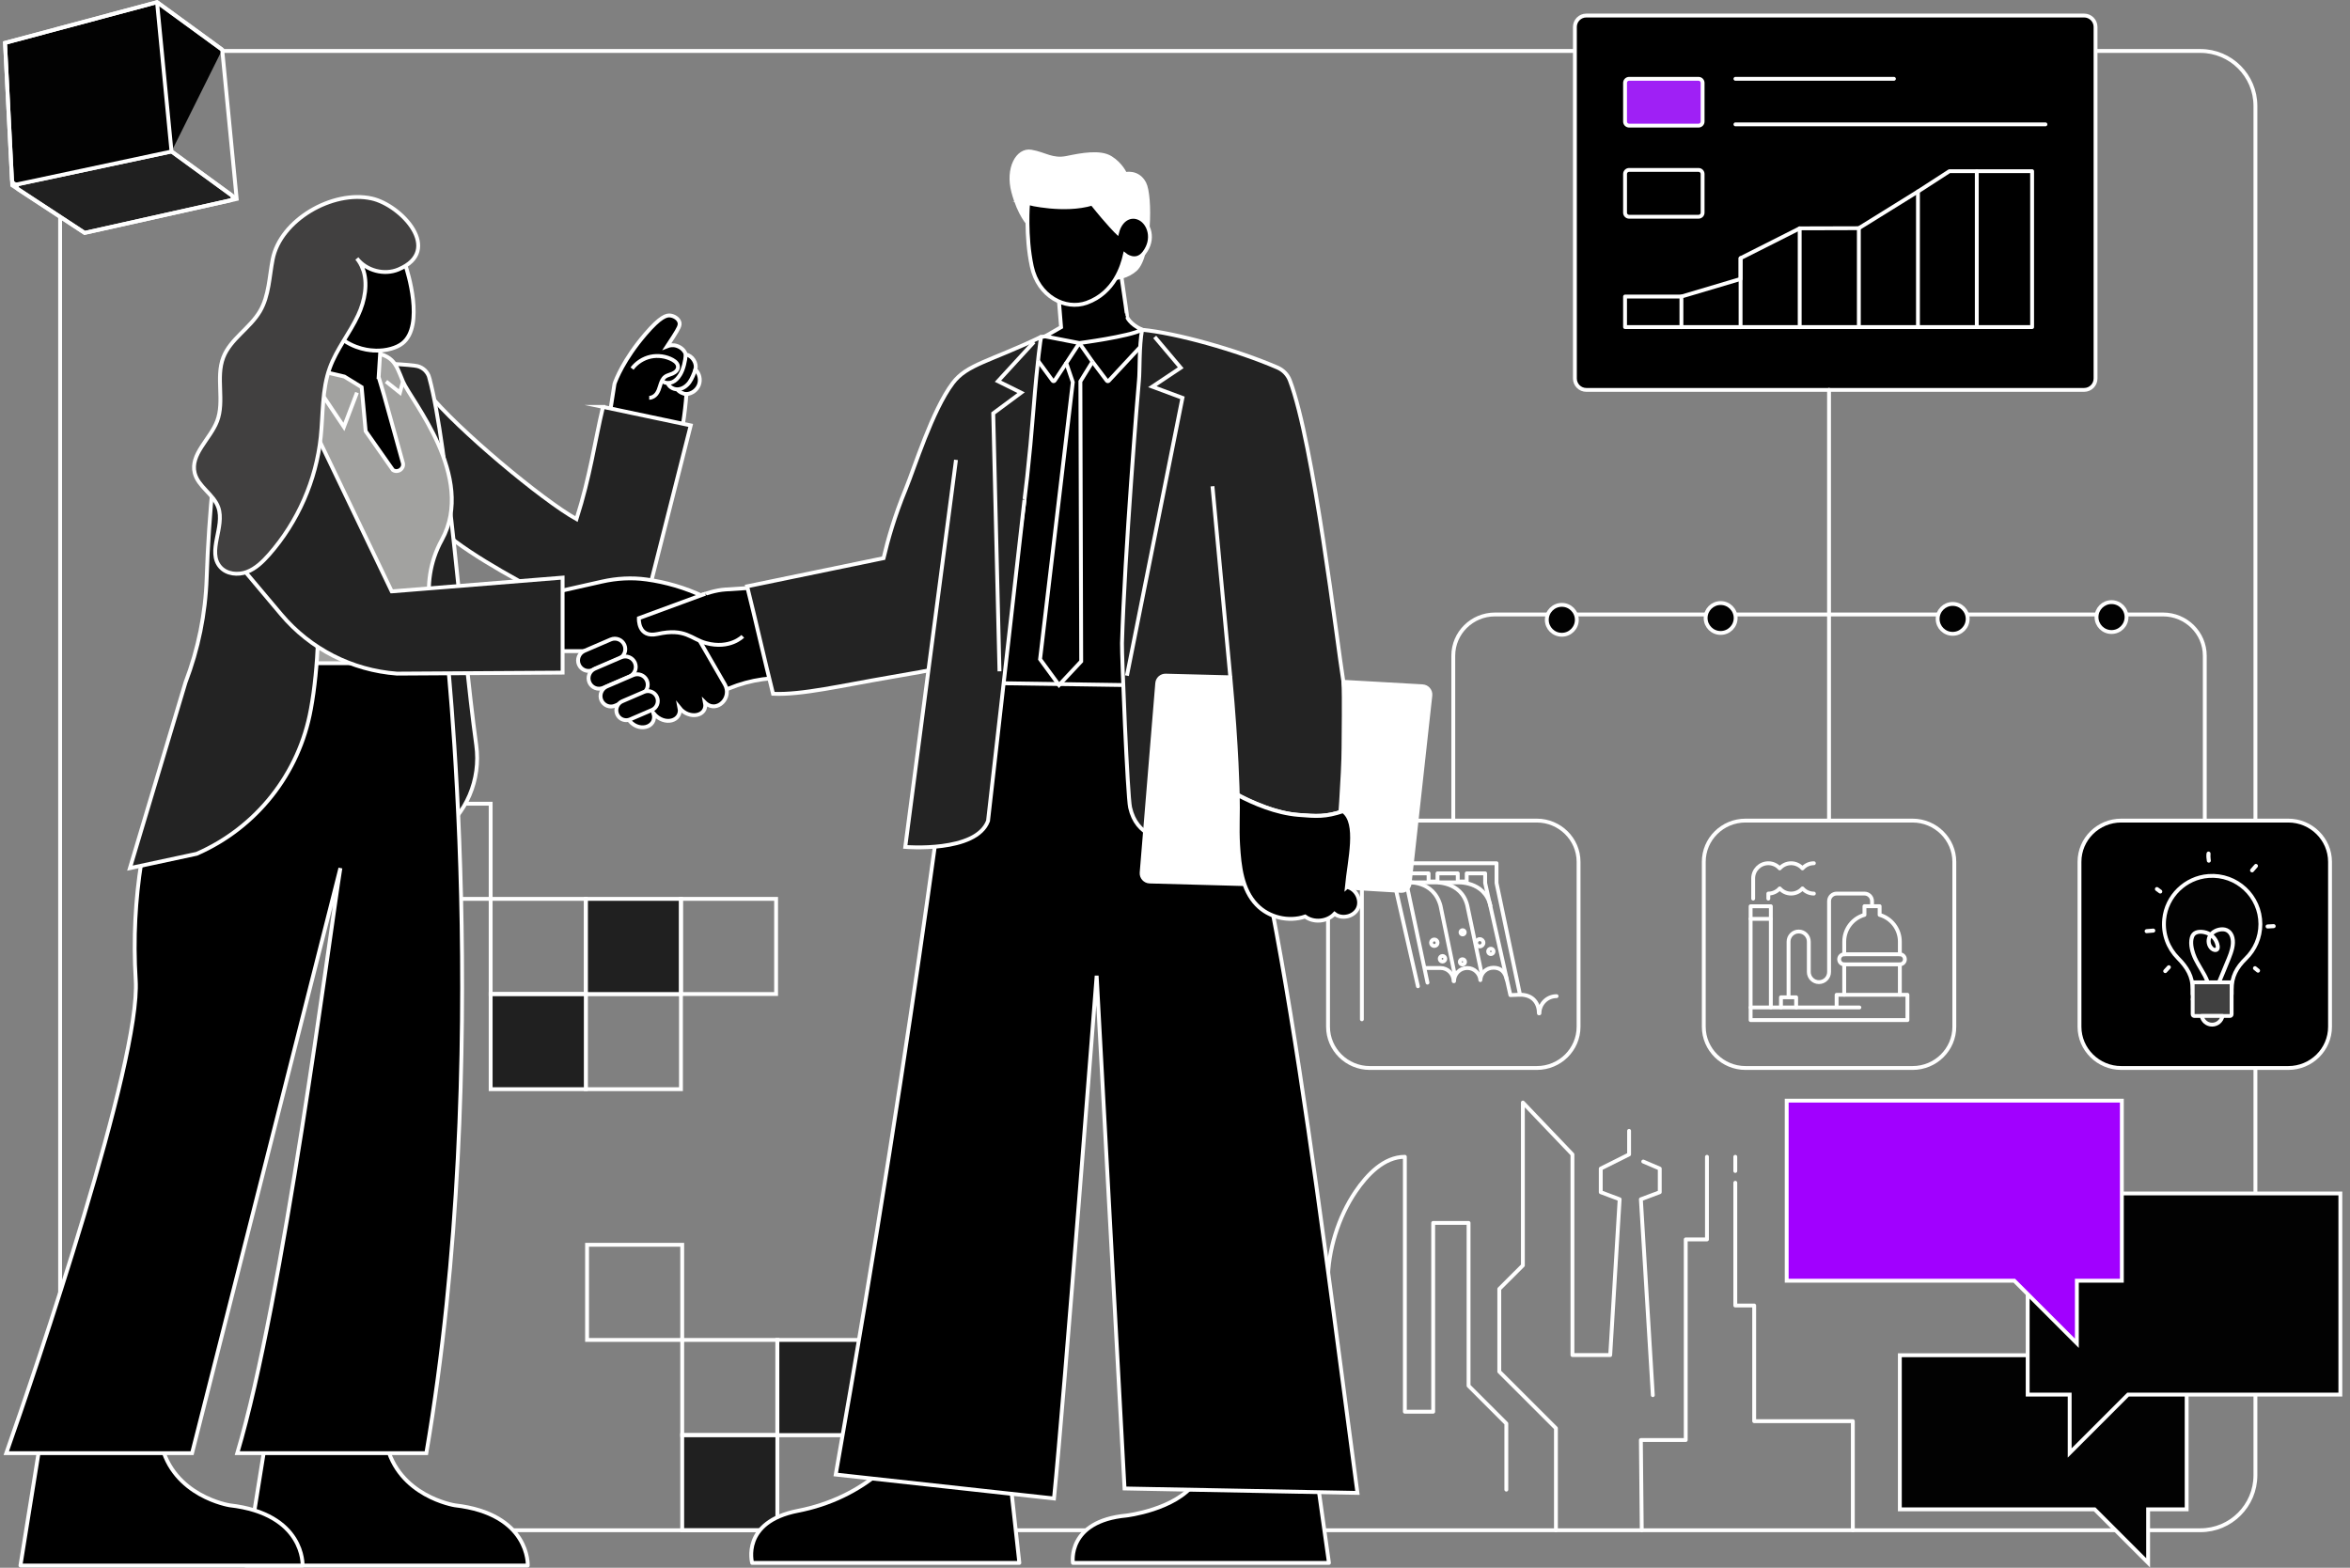
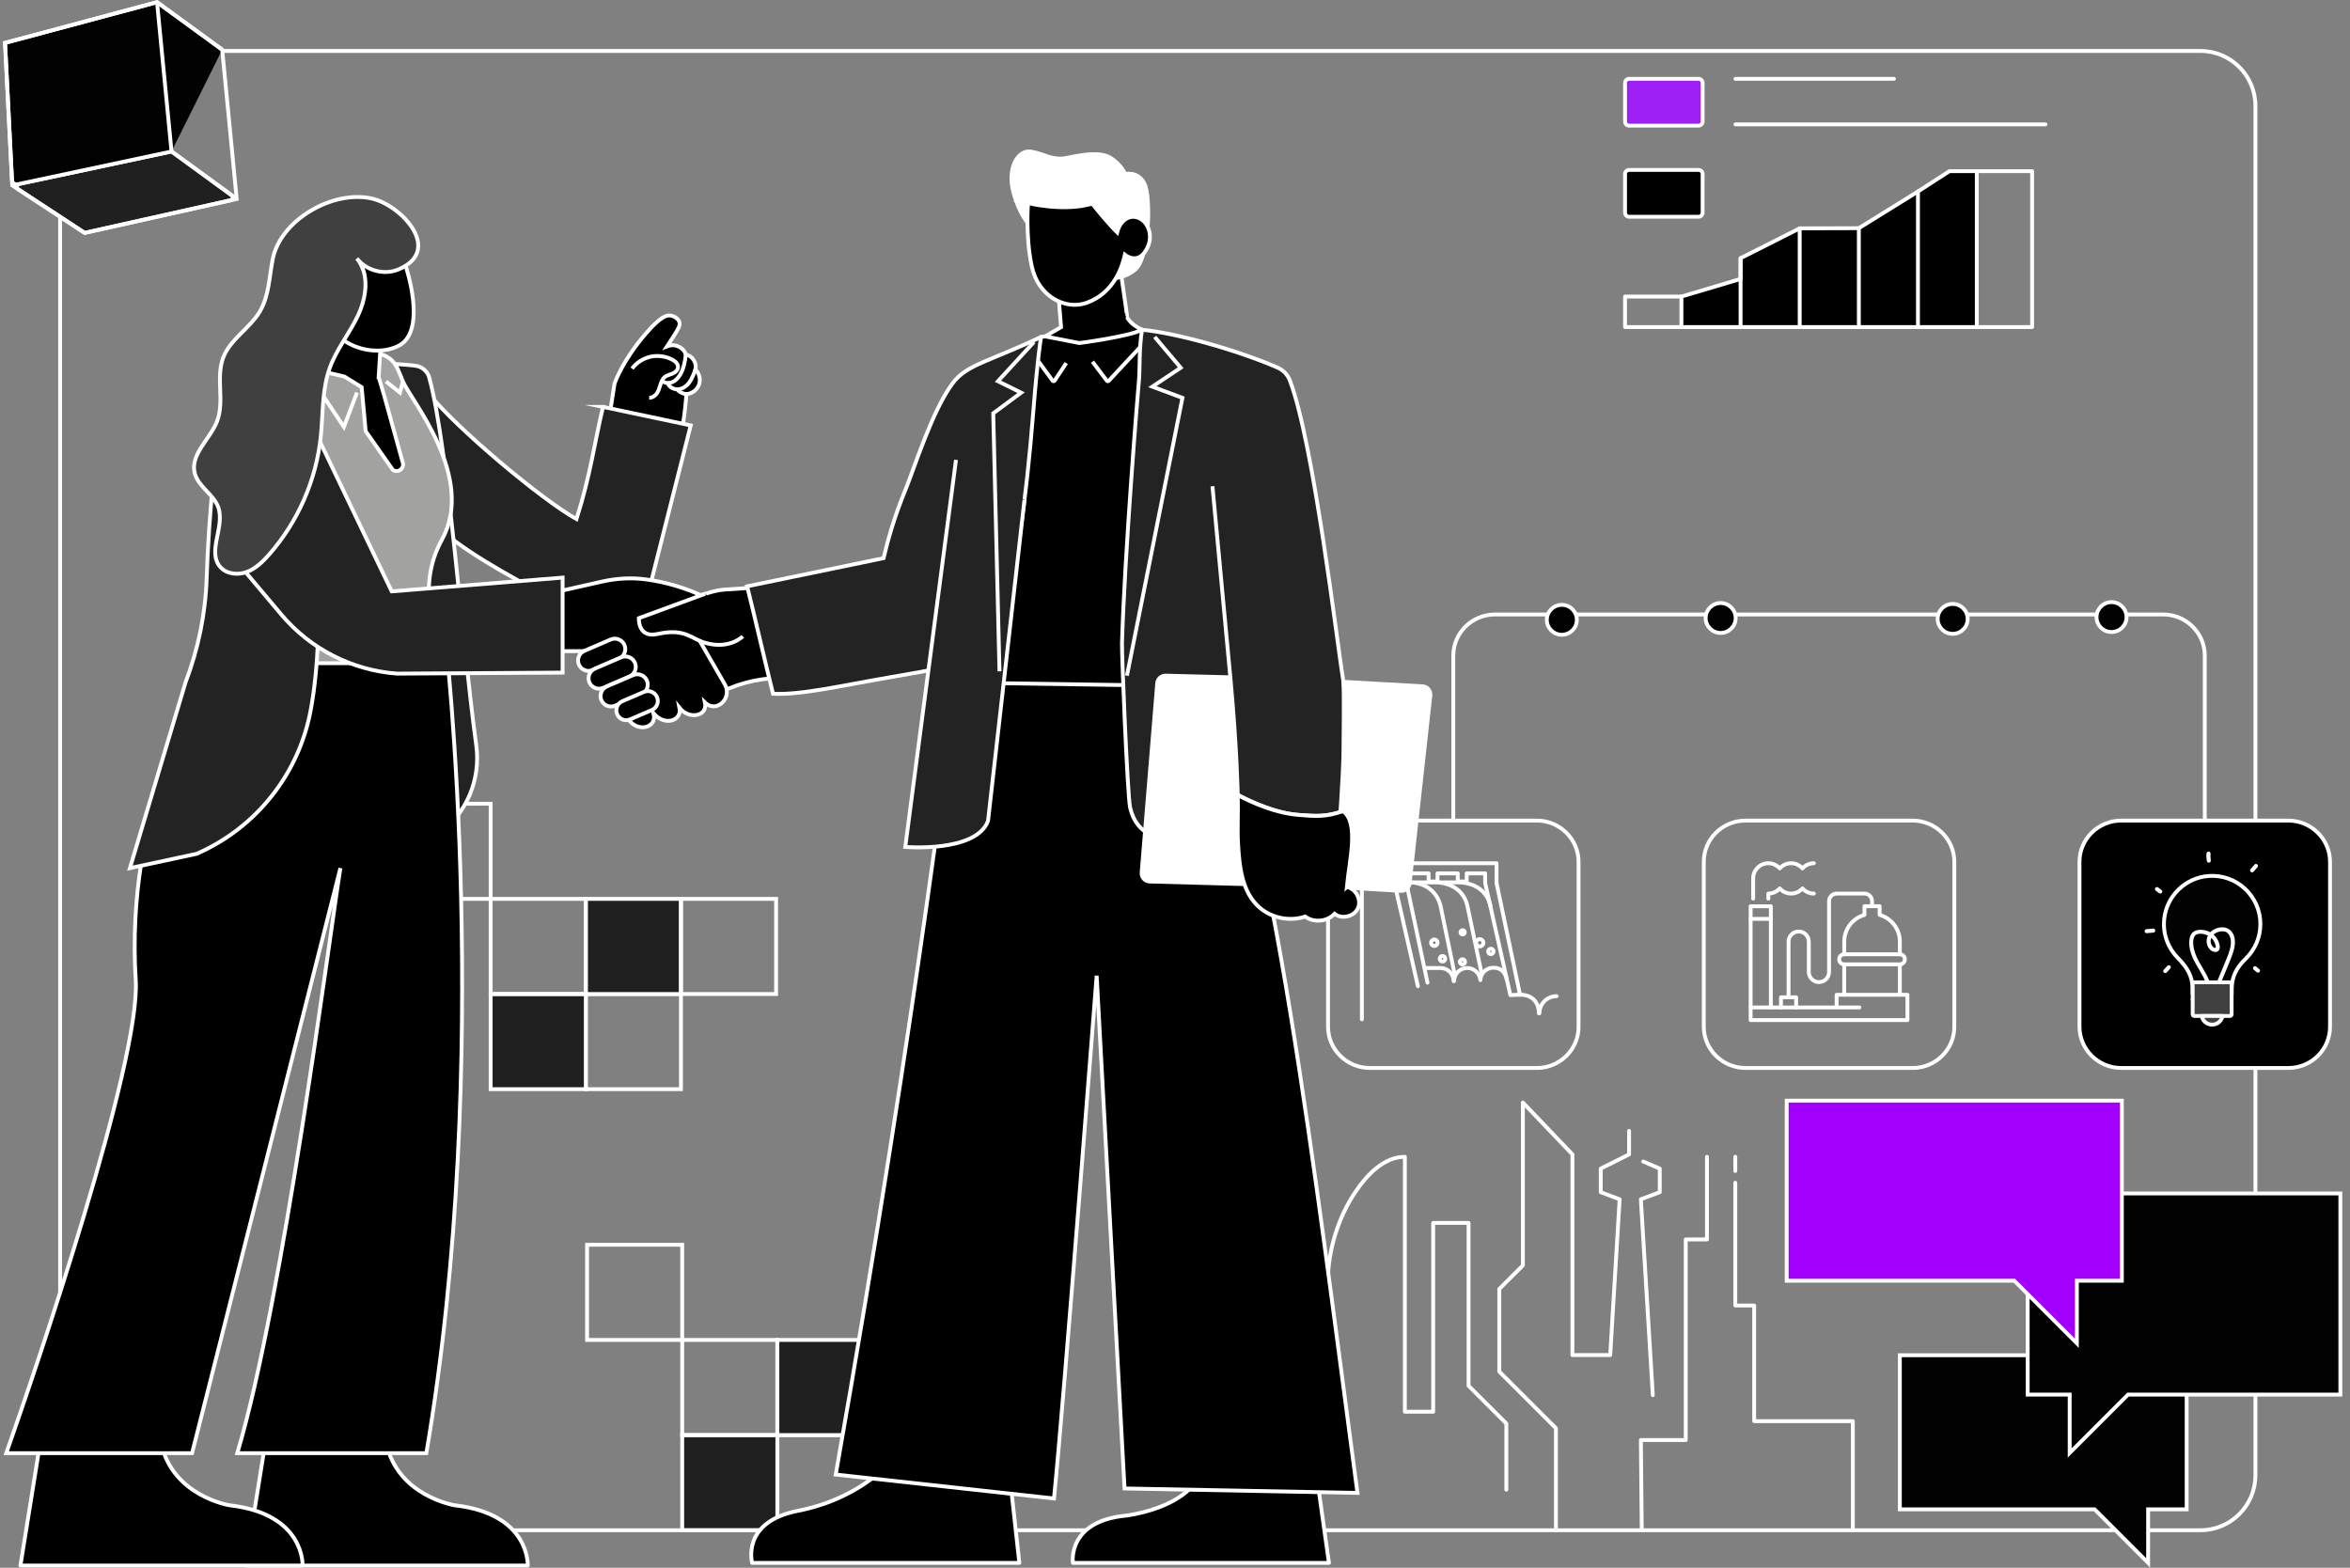
<svg xmlns="http://www.w3.org/2000/svg" width="802" height="535" viewBox="0 0 802 535" fill="none">
  <rect x="0" y="0" width="802" height="535" fill="#808080" stroke="none" />
  <g clip-path="url(#clip0_21_15598)">
    <g clip-path="url(#clip1_21_15598)">
      <path vector-effect="non-scaling-stroke" d="M134.979 306.747H167.451V274.275H134.979V306.747Z" stroke="white" stroke-width="1.318" stroke-miterlimit="10" />
      <path vector-effect="non-scaling-stroke" d="M199.922 371.691H232.394V339.22H199.922V371.691Z" stroke="white" stroke-width="1.318" stroke-miterlimit="10" />
      <path vector-effect="non-scaling-stroke" d="M167.451 371.691H199.922V339.22H167.451V371.691Z" fill="#202020" />
      <path vector-effect="non-scaling-stroke" d="M199.922 339.219H232.394V306.747H199.922V339.219Z" fill="#202020" />
      <path vector-effect="non-scaling-stroke" d="M167.451 371.691H199.922V339.22H167.451V371.691Z" stroke="white" stroke-width="1.318" stroke-miterlimit="10" />
      <path vector-effect="non-scaling-stroke" d="M199.922 339.219H232.394V306.747H199.922V339.219Z" stroke="white" stroke-width="1.318" stroke-miterlimit="10" />
      <path vector-effect="non-scaling-stroke" d="M232.394 339.219H264.866V306.747H232.394V339.219Z" stroke="white" stroke-width="1.318" stroke-miterlimit="10" />
      <path vector-effect="non-scaling-stroke" d="M167.451 339.219H199.922V306.747H167.451V339.219Z" stroke="white" stroke-width="1.318" stroke-miterlimit="10" />
      <path vector-effect="non-scaling-stroke" d="M200.349 457.264H232.821V424.792H200.349V457.264Z" stroke="white" stroke-width="1.318" stroke-miterlimit="10" />
      <path vector-effect="non-scaling-stroke" d="M265.293 522.207H297.765V489.735H265.293V522.207Z" stroke="white" stroke-width="1.318" stroke-miterlimit="10" />
      <path vector-effect="non-scaling-stroke" d="M232.821 522.207H265.293V489.735H232.821V522.207Z" fill="#202020" />
      <path vector-effect="non-scaling-stroke" d="M265.293 489.735H297.765V457.264H265.293V489.735Z" fill="#202020" />
      <path vector-effect="non-scaling-stroke" d="M232.821 522.207H265.293V489.735H232.821V522.207Z" stroke="white" stroke-width="1.318" stroke-miterlimit="10" />
      <path vector-effect="non-scaling-stroke" d="M265.293 489.735H297.765V457.264H265.293V489.735Z" stroke="white" stroke-width="1.318" stroke-miterlimit="10" />
      <path vector-effect="non-scaling-stroke" d="M297.765 489.735H330.237V457.264H297.765V489.735Z" stroke="white" stroke-width="1.318" stroke-miterlimit="10" />
      <path vector-effect="non-scaling-stroke" d="M232.821 489.735H265.293V457.264H232.821V489.735Z" stroke="white" stroke-width="1.318" stroke-miterlimit="10" />
      <path vector-effect="non-scaling-stroke" d="M406.955 484.984V388.326" stroke="white" stroke-width="1.318" stroke-linecap="round" stroke-linejoin="round" />
      <path vector-effect="non-scaling-stroke" d="M555.97 385.916V393.958L546.302 398.792V406.848L552.747 409.272L549.525 462.427H536.635V393.958L519.725 376.249V431.828L511.669 439.871V468.073L531.003 487.394V522.207" stroke="white" stroke-width="1.318" stroke-linecap="round" stroke-linejoin="round" />
      <path vector-effect="non-scaling-stroke" d="M560.803 396.382L566.436 398.792V406.848L559.991 409.271L564.067 476.115" stroke="white" stroke-width="1.318" stroke-linecap="round" stroke-linejoin="round" />
      <path vector-effect="non-scaling-stroke" d="M582.548 394.771V422.961H575.304V491.429H559.991L560.294 522.207" stroke="white" stroke-width="1.318" stroke-linecap="round" stroke-linejoin="round" />
      <path vector-effect="non-scaling-stroke" d="M592.215 403.626V445.517H598.66V484.985H632.33V522.207" stroke="white" stroke-width="1.318" stroke-linecap="round" stroke-linejoin="round" />
      <path vector-effect="non-scaling-stroke" d="M592.215 394.771V399.605" stroke="white" stroke-width="1.318" stroke-linecap="round" stroke-linejoin="round" />
      <path vector-effect="non-scaling-stroke" d="M453.183 437.269C453.183 426.775 456.75 415.249 462.672 406.587C466.514 400.955 472.27 394.771 479.445 394.771V481.762H489.112V417.328H501.189V472.908L514.078 485.797V508.354" stroke="white" stroke-width="1.318" stroke-linecap="round" stroke-linejoin="round" />
      <path vector-effect="non-scaling-stroke" d="M750.952 17.393H39.285C28.919 17.393 20.515 25.796 20.515 36.162V503.437C20.515 513.803 28.919 522.207 39.285 522.207H750.952C761.318 522.207 769.722 513.803 769.722 503.437V36.162C769.722 25.796 761.318 17.393 750.952 17.393Z" stroke="white" stroke-width="1.318" stroke-linecap="round" stroke-linejoin="round" />
      <path vector-effect="non-scaling-stroke" d="M6.193 64.586L28.888 79.472L78.601 68.373C79.441 68.18 79.675 67.079 78.973 66.569L58.537 51.683L6.538 62.768C5.67 62.947 5.45 64.104 6.193 64.586Z" fill="#202020" stroke="white" stroke-width="1.318" stroke-miterlimit="10" />
      <path vector-effect="non-scaling-stroke" d="M75.833 16.951L53.593 0.743L1.718 14.638L4.086 61.39C4.141 62.368 5.05 63.07 6.014 62.877L58.536 51.696" fill="#020202" />
      <path vector-effect="non-scaling-stroke" d="M75.833 16.951L53.593 0.743L1.718 14.638L4.086 61.39C4.141 62.368 5.05 63.07 6.014 62.877L58.536 51.696" stroke="white" stroke-width="1.318" stroke-miterlimit="10" />
      <path vector-effect="non-scaling-stroke" d="M80.776 67.89L75.833 16.951L53.593 0.743L1.718 14.638L4.183 63.263L28.888 79.472L80.776 67.89Z" stroke="white" stroke-width="1.318" stroke-miterlimit="10" />
      <path vector-effect="non-scaling-stroke" d="M80.776 67.89L58.536 51.682L53.593 0.743" stroke="white" stroke-width="1.318" stroke-miterlimit="10" />
-       <path vector-effect="non-scaling-stroke" d="M711.264 5.302H541.372C539.22 5.302 537.475 7.047 537.475 9.199V129.157C537.475 131.31 539.22 133.055 541.372 133.055H711.264C713.417 133.055 715.161 131.31 715.161 129.157V9.199C715.161 7.047 713.417 5.302 711.264 5.302Z" fill="black" stroke="white" stroke-width="1.318" stroke-linecap="round" stroke-linejoin="round" />
      <path vector-effect="non-scaling-stroke" d="M592.27 42.442H698.058" stroke="white" stroke-width="1.318" stroke-linecap="round" stroke-linejoin="round" />
      <path vector-effect="non-scaling-stroke" d="M592.27 26.895H646.348" stroke="white" stroke-width="1.318" stroke-linecap="round" stroke-linejoin="round" />
      <path vector-effect="non-scaling-stroke" d="M579.669 26.895H555.983C555.215 26.895 554.592 27.517 554.592 28.285V41.478C554.592 42.246 555.215 42.869 555.983 42.869H579.669C580.437 42.869 581.06 42.246 581.06 41.478V28.285C581.06 27.517 580.437 26.895 579.669 26.895Z" fill="#9F20F5" stroke="white" stroke-width="1.318" stroke-linecap="round" stroke-linejoin="round" />
      <path vector-effect="non-scaling-stroke" d="M579.669 57.989H555.983C555.215 57.989 554.592 58.612 554.592 59.38V72.573C554.592 73.341 555.215 73.963 555.983 73.963H579.669C580.437 73.963 581.06 73.341 581.06 72.573V59.38C581.06 58.612 580.437 57.989 579.669 57.989Z" fill="black" stroke="white" stroke-width="1.318" stroke-linecap="round" stroke-linejoin="round" />
      <path vector-effect="non-scaling-stroke" d="M573.83 111.653V101.201L594.018 95.197V88.105L614.193 77.928L634.381 77.873L654.555 65.356L665.297 58.415H674.633V111.598" fill="black" />
      <path vector-effect="non-scaling-stroke" d="M573.83 111.653V101.201L594.018 95.197V88.105L614.193 77.928L634.381 77.873L654.555 65.356L665.297 58.415H674.633V111.598" stroke="white" stroke-width="1.318" stroke-linecap="round" stroke-linejoin="round" />
      <path vector-effect="non-scaling-stroke" d="M594.018 88.105V111.653" stroke="white" stroke-width="1.318" stroke-linecap="round" stroke-linejoin="round" />
      <path vector-effect="non-scaling-stroke" d="M614.193 77.929V111.654" stroke="white" stroke-width="1.318" stroke-linecap="round" stroke-linejoin="round" />
      <path vector-effect="non-scaling-stroke" d="M634.381 77.873V111.612" stroke="white" stroke-width="1.318" stroke-linecap="round" stroke-linejoin="round" />
      <path vector-effect="non-scaling-stroke" d="M654.555 65.356V111.653" stroke="white" stroke-width="1.318" stroke-linecap="round" stroke-linejoin="round" />
      <path vector-effect="non-scaling-stroke" d="M674.633 58.416H693.513V111.613H554.592V101.202H573.83" stroke="white" stroke-width="1.318" stroke-linecap="round" stroke-linejoin="round" />
      <path vector-effect="non-scaling-stroke" d="M652.711 364.461H595.713C587.877 364.461 581.46 358.126 581.46 350.387V294.105C581.46 286.338 587.836 280.031 595.713 280.031H652.711C660.546 280.031 666.964 286.366 666.964 294.105V350.387C666.964 358.154 660.588 364.461 652.711 364.461Z" stroke="white" stroke-width="1.318" stroke-linecap="round" stroke-linejoin="round" />
      <path vector-effect="non-scaling-stroke" d="M524.476 364.461H467.478C459.642 364.461 453.225 358.126 453.225 350.387V294.105C453.225 286.338 459.601 280.031 467.478 280.031H524.476C532.311 280.031 538.728 286.366 538.728 294.105V350.387C538.728 358.154 532.353 364.461 524.476 364.461Z" stroke="white" stroke-width="1.318" stroke-linecap="round" stroke-linejoin="round" />
      <path vector-effect="non-scaling-stroke" d="M780.931 364.461H723.934C716.098 364.461 709.681 358.126 709.681 350.387V294.105C709.681 286.338 716.057 280.031 723.934 280.031H780.931C788.767 280.031 795.184 286.366 795.184 294.105V350.387C795.184 358.154 788.808 364.461 780.931 364.461Z" fill="black" stroke="white" stroke-width="1.318" stroke-linecap="round" stroke-linejoin="round" />
-       <path vector-effect="non-scaling-stroke" d="M624.205 133.041V280.046" stroke="white" stroke-width="1.318" stroke-linecap="round" stroke-linejoin="round" />
      <path vector-effect="non-scaling-stroke" d="M752.439 280.046V223.764C752.439 215.998 746.063 209.69 738.186 209.69H510.223C502.36 209.69 495.97 215.984 495.97 223.764V280.046" stroke="white" stroke-width="1.318" stroke-linecap="round" stroke-linejoin="round" />
      <path vector-effect="non-scaling-stroke" d="M753.707 291.295C753.638 292.094 753.665 292.92 753.817 293.705Z" fill="#404040" />
      <path vector-effect="non-scaling-stroke" d="M753.018 291.295C752.935 292.163 752.99 293.03 753.156 293.884C753.183 294.049 753.335 294.215 753.472 294.297C753.624 294.38 753.844 294.421 754.01 294.366C754.395 294.242 754.56 293.898 754.491 293.512C754.464 293.374 754.45 293.237 754.423 293.099L754.45 293.278C754.368 292.617 754.354 291.942 754.409 291.281C754.423 291.116 754.326 290.909 754.202 290.799C754.078 290.689 753.886 290.593 753.72 290.593C753.321 290.607 753.073 290.896 753.032 291.281L753.018 291.295Z" fill="white" />
      <path vector-effect="non-scaling-stroke" d="M771.416 315.354C771.416 305.852 763.36 298.223 753.707 298.939C745.802 299.531 739.371 305.797 738.586 313.688C738.076 318.866 739.963 323.603 743.268 326.935C746.422 330.117 748.308 333.174 748.308 337.663V339.288H761.611V337.691C761.611 333.298 763.291 330.199 766.445 327.128C769.516 324.14 771.416 319.967 771.416 315.34V315.354Z" fill="#020202" stroke="white" stroke-width="1.318" stroke-linecap="round" stroke-linejoin="round" />
      <path vector-effect="non-scaling-stroke" d="M748.336 341.023H761.583" stroke="white" stroke-width="1.318" stroke-linecap="round" stroke-linejoin="round" />
      <path vector-effect="non-scaling-stroke" d="M736.107 303.4C736.479 303.676 736.865 303.965 737.237 304.24Z" fill="#404040" />
      <path vector-effect="non-scaling-stroke" d="M735.763 303.993C736.135 304.268 736.52 304.558 736.892 304.833C736.975 304.888 737.058 304.916 737.154 304.916C737.25 304.929 737.333 304.929 737.429 304.916C737.595 304.874 737.76 304.75 737.842 304.599C737.925 304.434 737.966 304.241 737.911 304.062L737.842 303.897C737.787 303.786 737.705 303.718 737.595 303.649C737.223 303.373 736.837 303.084 736.465 302.809C736.383 302.754 736.3 302.726 736.204 302.726C736.107 302.712 736.025 302.712 735.928 302.726C735.763 302.767 735.598 302.891 735.515 303.043C735.433 303.208 735.391 303.401 735.446 303.58L735.515 303.745C735.57 303.855 735.653 303.924 735.763 303.993Z" fill="white" />
      <path vector-effect="non-scaling-stroke" d="M773.881 316.166C774.57 316.125 775.258 316.097 775.947 316.056Z" fill="#404040" />
-       <path vector-effect="non-scaling-stroke" d="M773.881 316.855C774.57 316.814 775.258 316.786 775.947 316.745C776.305 316.731 776.649 316.442 776.635 316.056C776.621 315.698 776.332 315.354 775.947 315.368C775.258 315.409 774.57 315.436 773.881 315.478C773.523 315.492 773.179 315.781 773.192 316.166C773.206 316.524 773.495 316.869 773.881 316.855Z" fill="white" />
      <path vector-effect="non-scaling-stroke" d="M769.584 330.405C769.929 330.694 770.273 330.97 770.631 331.259Z" fill="#404040" />
      <path vector-effect="non-scaling-stroke" d="M769.089 330.887C769.433 331.176 769.777 331.452 770.135 331.741C770.204 331.81 770.273 331.851 770.356 331.879C770.438 331.92 770.521 331.947 770.617 331.934C770.782 331.934 770.989 331.865 771.099 331.727C771.209 331.589 771.306 331.424 771.306 331.245C771.306 331.08 771.237 330.873 771.099 330.763C770.755 330.474 770.411 330.198 770.053 329.909C769.984 329.84 769.915 329.799 769.832 329.772C769.75 329.73 769.667 329.703 769.571 329.716C769.405 329.716 769.199 329.785 769.089 329.923C768.979 330.061 768.882 330.226 768.882 330.405C768.882 330.57 768.951 330.777 769.089 330.887Z" fill="white" />
      <path vector-effect="non-scaling-stroke" d="M769.915 295.51C769.474 296.019 769.034 296.515 768.593 297.025Z" fill="#404040" />
      <path vector-effect="non-scaling-stroke" d="M769.419 295.028C768.979 295.537 768.538 296.033 768.097 296.543C767.973 296.68 767.891 296.846 767.891 297.025C767.891 297.19 767.959 297.396 768.097 297.507C768.235 297.617 768.4 297.713 768.579 297.713C768.758 297.713 768.951 297.644 769.061 297.507C769.502 296.997 769.942 296.501 770.383 295.992C770.507 295.854 770.59 295.689 770.59 295.51C770.59 295.345 770.521 295.138 770.383 295.028C770.245 294.918 770.08 294.821 769.901 294.821C769.722 294.821 769.529 294.89 769.419 295.028Z" fill="white" />
      <path vector-effect="non-scaling-stroke" d="M732.596 317.764C733.353 317.695 734.111 317.64 734.868 317.571Z" fill="#404040" />
      <path vector-effect="non-scaling-stroke" d="M732.596 318.453C733.353 318.384 734.111 318.329 734.868 318.26C735.047 318.247 735.226 318.192 735.35 318.054C735.474 317.93 735.556 317.737 735.556 317.572C735.543 317.228 735.254 316.856 734.868 316.883C734.111 316.952 733.353 317.007 732.596 317.076C732.417 317.09 732.238 317.145 732.114 317.283C731.99 317.407 731.907 317.599 731.907 317.765C731.921 318.109 732.21 318.481 732.596 318.453Z" fill="white" />
      <path vector-effect="non-scaling-stroke" d="M740.184 330.074C739.77 330.515 739.357 330.956 738.958 331.396Z" fill="#404040" />
      <path vector-effect="non-scaling-stroke" d="M739.688 329.592C739.275 330.033 738.861 330.474 738.462 330.914C738.338 331.052 738.255 331.217 738.255 331.396C738.255 331.562 738.324 331.768 738.462 331.878C738.6 331.988 738.765 332.085 738.944 332.085C739.123 332.085 739.302 332.016 739.426 331.878C739.839 331.438 740.252 330.997 740.652 330.556C740.776 330.419 740.858 330.253 740.858 330.074C740.858 329.909 740.789 329.702 740.652 329.592C740.514 329.482 740.349 329.386 740.17 329.386C739.991 329.386 739.812 329.455 739.688 329.592Z" fill="white" />
      <path vector-effect="non-scaling-stroke" d="M761.597 335.226V346.146C761.597 346.463 761.336 346.711 761.033 346.711H748.873C748.556 346.711 748.308 346.463 748.308 346.146V335.226H761.611H761.597Z" fill="#404040" stroke="white" stroke-width="1.318" stroke-linecap="round" stroke-linejoin="round" />
      <path vector-effect="non-scaling-stroke" d="M758.499 346.71C758.196 348.39 756.722 349.671 754.946 349.671C753.169 349.671 751.696 348.404 751.393 346.71H758.499Z" fill="#404040" stroke="white" stroke-width="1.318" stroke-linecap="round" stroke-linejoin="round" />
      <path vector-effect="non-scaling-stroke" d="M754.051 334.895C752.839 331.507 750.346 328.753 749.19 325.352C748.639 323.741 748.129 321.51 748.777 319.857C749.451 318.108 752.068 318.563 753.417 319.21C754.175 319.582 754.85 320.133 755.332 320.835C755.566 321.179 755.758 321.537 755.896 321.923C755.979 322.157 756.323 323.093 756.158 323.328C755.703 323.975 754.794 322.611 754.657 322.267C754.381 321.606 754.354 320.821 754.615 320.146C755.208 318.563 757.08 317.737 758.678 317.819C760.867 317.929 761.473 320.243 761.336 322.088C761.17 324.264 760.206 326.371 759.38 328.354C758.499 330.488 757.604 332.637 756.722 334.771C756.378 335.584 757.714 335.942 758.044 335.143C759.132 332.513 760.261 329.91 761.294 327.252C762.203 324.952 763.14 322.364 762.547 319.871C761.997 317.53 760.151 316.194 757.769 316.483C755.813 316.717 753.858 317.929 753.252 319.885C752.715 321.592 753.335 323.782 755.015 324.636C755.786 325.021 756.833 325.008 757.315 324.195C757.797 323.383 757.466 322.143 757.136 321.317C756.309 319.265 754.45 317.792 752.274 317.42C750.099 317.048 747.964 317.516 747.358 319.816C746.683 322.364 747.551 325.324 748.666 327.61C749.933 330.213 751.751 332.513 752.729 335.253C753.018 336.079 754.354 335.721 754.051 334.881V334.895Z" fill="white" />
      <path vector-effect="non-scaling-stroke" d="M587.216 205.793C584.393 205.793 582.093 208.079 582.093 210.902C582.093 213.725 584.379 215.997 587.216 215.997C590.053 215.997 592.339 213.711 592.339 210.902C592.339 208.093 590.053 205.793 587.216 205.793Z" fill="#020202" stroke="white" stroke-width="1.318" stroke-linecap="round" stroke-linejoin="round" />
      <path vector-effect="non-scaling-stroke" d="M533.013 206.412C530.19 206.412 527.891 208.698 527.891 211.521C527.891 214.344 530.177 216.616 533.013 216.616C535.85 216.616 538.136 214.33 538.136 211.521C538.136 208.712 535.85 206.412 533.013 206.412Z" fill="#020202" stroke="white" stroke-width="1.318" stroke-linecap="round" stroke-linejoin="round" />
      <path vector-effect="non-scaling-stroke" d="M720.615 205.476C717.792 205.476 715.492 207.762 715.492 210.585C715.492 213.408 717.778 215.68 720.615 215.68C723.451 215.68 725.738 213.394 725.738 210.585C725.738 207.775 723.451 205.476 720.615 205.476Z" fill="#020202" stroke="white" stroke-width="1.318" stroke-linecap="round" stroke-linejoin="round" />
      <path vector-effect="non-scaling-stroke" d="M666.399 206.096C663.576 206.096 661.276 208.382 661.276 211.205C661.276 214.028 663.562 216.3 666.399 216.3C669.235 216.3 671.521 214.014 671.521 211.205C671.521 208.395 669.235 206.096 666.399 206.096Z" fill="#020202" stroke="white" stroke-width="1.318" stroke-linecap="round" stroke-linejoin="round" />
      <path vector-effect="non-scaling-stroke" d="M597.448 343.79V309.267H604.347V343.79" stroke="white" stroke-width="1.318" stroke-linecap="round" stroke-linejoin="round" />
      <path vector-effect="non-scaling-stroke" d="M597.448 313.577H604.347" stroke="white" stroke-width="1.318" stroke-linecap="round" stroke-linejoin="round" />
      <path vector-effect="non-scaling-stroke" d="M610.392 340.334V321.344C610.392 319.443 611.935 317.887 613.849 317.887C615.763 317.887 617.305 319.429 617.305 321.344V331.699C617.305 333.6 618.848 335.156 620.762 335.156C622.676 335.156 624.218 333.613 624.218 331.699V307.531C624.218 306.099 625.375 304.942 626.807 304.942H636.296C637.728 304.942 638.884 306.099 638.884 307.531V309.253" stroke="white" stroke-width="1.318" stroke-linecap="round" stroke-linejoin="round" />
      <path vector-effect="non-scaling-stroke" d="M648.373 325.654V321.344C648.373 317.006 645.453 313.343 641.473 312.214V309.253H636.295V312.214C632.316 313.343 629.396 316.992 629.396 321.344V325.654" stroke="white" stroke-width="1.318" stroke-linecap="round" stroke-linejoin="round" />
      <path vector-effect="non-scaling-stroke" d="M629.383 325.654H648.373C649.323 325.654 650.094 326.425 650.094 327.376C650.094 328.326 649.323 329.097 648.373 329.097H629.383C628.432 329.097 627.661 328.326 627.661 327.376C627.661 326.425 628.432 325.654 629.383 325.654Z" stroke="white" stroke-width="1.318" stroke-linecap="round" stroke-linejoin="round" />
      <path vector-effect="non-scaling-stroke" d="M629.383 329.111V339.467" stroke="white" stroke-width="1.318" stroke-linecap="round" stroke-linejoin="round" />
      <path vector-effect="non-scaling-stroke" d="M648.373 329.111V339.467" stroke="white" stroke-width="1.318" stroke-linecap="round" stroke-linejoin="round" />
      <path vector-effect="non-scaling-stroke" d="M626.794 343.791V339.48H650.962V348.115H597.448V343.805H634.561" stroke="white" stroke-width="1.318" stroke-linecap="round" stroke-linejoin="round" />
      <path vector-effect="non-scaling-stroke" d="M607.803 343.79V340.334H612.981V343.79" stroke="white" stroke-width="1.318" stroke-linecap="round" stroke-linejoin="round" />
      <path vector-effect="non-scaling-stroke" d="M619.027 294.587C617.54 294.587 616.121 295.234 615.143 296.35C614.166 295.234 612.747 294.587 611.26 294.587C609.773 294.587 608.354 295.234 607.377 296.35C606.399 295.234 604.98 294.587 603.493 294.587C600.629 294.587 598.315 296.9 598.315 299.765V306.664M619.027 304.943C617.54 304.943 616.121 304.295 615.143 303.18C614.166 304.295 612.747 304.943 611.26 304.943C609.773 304.943 608.354 304.295 607.377 303.18C606.399 304.295 604.98 304.943 603.493 304.943V306.664" stroke="white" stroke-width="1.318" stroke-linecap="round" stroke-linejoin="round" />
      <path vector-effect="non-scaling-stroke" d="M487.17 335.335L479.954 301.335V294.587H464.779V347.853" stroke="white" stroke-width="1.318" stroke-linecap="round" stroke-linejoin="round" />
      <path vector-effect="non-scaling-stroke" d="M479.871 294.587H510.732V301.335L518.747 339.453L515.455 339.59L506.849 301.335V298.043H500.555V300.825H497.498V298.043H490.585V300.825H487.542V298.043H480.037L479.871 294.587Z" stroke="white" stroke-width="1.318" stroke-linecap="round" stroke-linejoin="round" />
      <path vector-effect="non-scaling-stroke" d="M475.892 294.67V301.39L483.907 336.575" stroke="white" stroke-width="1.318" stroke-linecap="round" stroke-linejoin="round" />
      <path vector-effect="non-scaling-stroke" d="M480.216 301.128C480.216 301.128 489.194 300.247 491.604 309.046L496.493 332.732" stroke="white" stroke-width="1.318" stroke-linecap="round" stroke-linejoin="round" />
      <path vector-effect="non-scaling-stroke" d="M514.23 334.344C513.679 331.714 512.192 330.24 509.699 330.24C507.207 330.24 505.348 332.113 505.21 334.468C505.017 332.154 503.089 330.337 500.734 330.337C498.256 330.337 496.231 332.347 496.231 334.84H496.094C496.094 332.361 494.083 330.337 491.591 330.337H486.812" stroke="white" stroke-width="1.318" stroke-linecap="round" stroke-linejoin="round" />
      <path vector-effect="non-scaling-stroke" d="M505.678 332.388L500.762 309.047C498.696 300.481 489.373 301.128 489.373 301.128H479.954" stroke="white" stroke-width="1.318" stroke-linecap="round" stroke-linejoin="round" />
      <path vector-effect="non-scaling-stroke" d="M518.747 339.453C523.388 339.453 525.191 342.565 525.191 345.802H525.371C525.371 342.565 527.987 339.949 531.223 339.949" stroke="white" stroke-width="1.318" stroke-linecap="round" stroke-linejoin="round" />
      <path vector-effect="non-scaling-stroke" d="M508.639 309.047C506.573 300.481 497.25 301.128 497.25 301.128H491.205" stroke="white" stroke-width="1.318" stroke-linecap="round" stroke-linejoin="round" />
      <path vector-effect="non-scaling-stroke" d="M508.79 325.599C509.3 325.599 509.713 325.186 509.713 324.677C509.713 324.167 509.3 323.754 508.79 323.754C508.281 323.754 507.868 324.167 507.868 324.677C507.868 325.186 508.281 325.599 508.79 325.599Z" stroke="white" stroke-width="1.318" stroke-linecap="round" stroke-linejoin="round" />
      <path vector-effect="non-scaling-stroke" d="M505.017 322.969C505.702 322.969 506.257 322.414 506.257 321.73C506.257 321.045 505.702 320.49 505.017 320.49C504.333 320.49 503.778 321.045 503.778 321.73C503.778 322.414 504.333 322.969 505.017 322.969Z" stroke="white" stroke-width="1.318" stroke-linecap="round" stroke-linejoin="round" />
      <path vector-effect="non-scaling-stroke" d="M498.201 328.244C498.201 328.739 498.6 329.139 499.096 329.139C499.591 329.139 499.991 328.739 499.991 328.244C499.991 327.748 499.591 327.349 499.096 327.349C498.6 327.349 498.201 327.748 498.201 328.244Z" stroke="white" stroke-width="1.318" stroke-linecap="round" stroke-linejoin="round" />
      <path vector-effect="non-scaling-stroke" d="M498.435 318.163C498.435 318.563 498.765 318.893 499.165 318.893C499.564 318.893 499.894 318.563 499.894 318.163C499.894 317.764 499.564 317.434 499.165 317.434C498.765 317.434 498.435 317.764 498.435 318.163Z" stroke="white" stroke-width="1.318" stroke-linecap="round" stroke-linejoin="round" />
      <path vector-effect="non-scaling-stroke" d="M491.343 327.183C491.343 327.706 491.77 328.133 492.293 328.133C492.816 328.133 493.243 327.706 493.243 327.183C493.243 326.659 492.816 326.232 492.293 326.232C491.77 326.232 491.343 326.659 491.343 327.183Z" stroke="white" stroke-width="1.318" stroke-linecap="round" stroke-linejoin="round" />
      <path vector-effect="non-scaling-stroke" d="M489.497 322.831C490.113 322.831 490.613 322.332 490.613 321.716C490.613 321.1 490.113 320.601 489.497 320.601C488.881 320.601 488.382 321.1 488.382 321.716C488.382 322.332 488.881 322.831 489.497 322.831Z" stroke="white" stroke-width="1.318" stroke-linecap="round" stroke-linejoin="round" />
      <path vector-effect="non-scaling-stroke" d="M407.808 505.998C401.088 515.238 384.425 517.193 384.425 517.193C364.003 519.121 366.165 533.347 366.165 533.347H453.541L449.107 501.839L407.808 505.998Z" fill="black" stroke="white" stroke-width="1.318" stroke-linecap="round" stroke-linejoin="round" />
      <path vector-effect="non-scaling-stroke" d="M306.468 495.904C305.422 497.612 303.452 499.623 301.097 501.702C292.973 508.849 282.975 513.504 272.358 515.569C252.83 519.37 256.686 533.347 256.686 533.347H347.877L344.021 498.328L306.468 495.891V495.904Z" fill="black" stroke="white" stroke-width="1.318" stroke-linecap="round" stroke-linejoin="round" />
      <path vector-effect="non-scaling-stroke" d="M131.825 492.517C135.764 510.639 155.208 513.696 155.208 513.696C180.96 516.629 180.106 534.256 180.106 534.256H83.82L90.526 492.517H131.825Z" fill="black" stroke="white" stroke-width="1.318" stroke-linecap="round" stroke-linejoin="round" />
      <path vector-effect="non-scaling-stroke" d="M54.984 492.517C58.922 510.639 78.367 513.696 78.367 513.696C104.118 516.629 103.265 534.256 103.265 534.256H6.978L13.685 492.517H54.984Z" fill="black" stroke="white" stroke-width="1.318" stroke-linecap="round" stroke-linejoin="round" />
      <path vector-effect="non-scaling-stroke" d="M238.922 239.875L240.712 238.705C247.418 234.298 255.144 231.654 263.145 231.048L306.496 227.743L306.537 197.736L247.652 201.565C243.576 201.826 239.541 203.465 235.672 204.773L230.824 206.398L220.166 223.956L238.922 239.875Z" fill="black" stroke="white" stroke-width="1.318" stroke-miterlimit="10" />
      <path vector-effect="non-scaling-stroke" d="M238.922 240.302C238.825 240.302 238.729 240.275 238.646 240.206L219.89 224.287C219.725 224.149 219.697 223.929 219.808 223.75L230.466 206.192C230.521 206.109 230.604 206.04 230.687 206.013L235.534 204.388C236.195 204.167 236.856 203.933 237.531 203.699C240.808 202.556 244.182 201.386 247.625 201.165L306.509 197.337C306.633 197.337 306.743 197.364 306.826 197.447C306.909 197.53 306.964 197.64 306.964 197.75L306.922 227.757C306.922 227.977 306.757 228.156 306.537 228.184L263.186 231.489C255.268 232.095 247.583 234.711 240.96 239.077L239.169 240.247C239.101 240.288 239.018 240.316 238.935 240.316L238.922 240.302Z" fill="black" stroke="white" stroke-width="1.318" stroke-miterlimit="10" />
      <path vector-effect="non-scaling-stroke" d="M237.324 126.127C237.613 125.067 237.407 123.896 236.746 122.864C236.099 121.845 235.121 121.156 234.047 120.963C233.634 119.614 232.491 118.526 230.962 118.03C229.64 117.603 228.47 117.851 227.671 118.168C228.387 117.08 229.103 115.978 229.805 114.89C231.637 111.998 232.201 110.979 231.857 109.919C231.458 108.652 230.026 107.867 228.883 107.688C227.492 107.454 225.385 108.032 220.235 114.036C212.798 122.712 210.168 129.653 209.714 130.975L208.378 139.513C210.127 142.102 212.867 144.098 219.987 145.916C221.694 146.357 223.305 146.536 224.807 146.536C228.18 146.536 230.99 145.627 232.959 144.691C233.042 144.649 233.11 144.567 233.124 144.47C233.634 141.151 234.019 137.805 234.267 134.486C236.126 134.362 237.848 133.109 238.522 131.347C239.197 129.57 238.701 127.449 237.338 126.127H237.324Z" fill="black" stroke="white" stroke-width="1.318" stroke-miterlimit="10" />
      <path vector-effect="non-scaling-stroke" d="M215.704 125.783C217.246 123.745 219.56 122.257 222.052 121.72C224.545 121.183 227.271 121.569 229.516 122.781C230.755 123.455 231.416 124.323 231.389 125.259C231.361 126.168 230.645 127.008 229.489 127.504C229.199 127.628 228.896 127.738 228.593 127.835C228.015 128.041 227.464 128.22 226.996 128.564C226.142 129.198 225.702 130.286 225.385 131.264C225.343 131.415 225.288 131.567 225.247 131.718C224.958 132.668 224.641 133.646 224.021 134.445C223.457 135.174 222.52 135.753 221.556 135.753" fill="black" />
      <path vector-effect="non-scaling-stroke" d="M215.704 125.783C217.246 123.745 219.56 122.257 222.052 121.72C224.545 121.183 227.271 121.569 229.516 122.781C230.755 123.455 231.416 124.323 231.389 125.259C231.361 126.168 230.645 127.008 229.489 127.504C229.199 127.628 228.896 127.738 228.593 127.835C228.015 128.041 227.464 128.22 226.996 128.564C226.142 129.198 225.702 130.286 225.385 131.264C225.343 131.415 225.288 131.567 225.247 131.718C224.958 132.668 224.641 133.646 224.021 134.445C223.457 135.174 222.52 135.753 221.556 135.753" stroke="white" stroke-width="1.318" stroke-miterlimit="10" />
      <path vector-effect="non-scaling-stroke" d="M234.047 120.963C233.895 123.084 233.248 126.003 232.146 127.807C231.348 129.129 230.48 129.969 229.475 130.396C229.048 130.575 228.566 130.685 228.07 130.685C227.23 130.685 226.555 130.589 226.005 129.886" stroke="white" stroke-width="1.318" stroke-miterlimit="10" />
      <path vector-effect="non-scaling-stroke" d="M237.324 126.127C236.884 127.339 236.167 129.253 235.272 130.479C234.281 131.828 232.917 132.696 231.554 132.833C231.43 132.847 231.293 132.861 231.169 132.861C229.668 132.861 228.235 131.938 227.822 130.63" stroke="white" stroke-width="1.318" stroke-miterlimit="10" />
      <path vector-effect="non-scaling-stroke" d="M234.253 134.486C233.234 134.486 231.706 133.729 231.155 132.875Z" fill="black" />
      <path vector-effect="non-scaling-stroke" d="M234.253 134.486C233.234 134.486 231.706 133.729 231.155 132.875" stroke="white" stroke-width="1.318" stroke-miterlimit="10" />
      <path vector-effect="non-scaling-stroke" d="M205.789 138.851C202.938 150.859 201.465 162.33 196.741 177.148C185.16 170.716 156.117 146.521 145.982 133.962L143.131 171.97C150.306 188.164 201.85 209.991 216.957 219.314L235.727 145.171L205.761 138.851H205.789Z" fill="#232323" stroke="white" stroke-width="1.318" stroke-miterlimit="10" />
      <path vector-effect="non-scaling-stroke" d="M146.546 128.964C146.009 126.994 144.481 125.466 142.498 124.956C138.669 123.951 95.002 121.996 90.54 127.449C88.681 129.721 98.651 144.718 98.569 147.499C98.293 157.304 130.035 156.45 132.032 166.035C134.896 179.723 139.427 192.985 143.957 206.218C148.626 219.865 140.074 274.247 145.913 287.453L149.548 284.795C159.161 277.786 164.159 266.094 162.534 254.307C157.398 216.85 153.019 153.035 146.519 128.964H146.546Z" fill="#232323" stroke="white" stroke-width="1.318" stroke-miterlimit="10" />
      <path vector-effect="non-scaling-stroke" d="M151.917 217.016H77.182C67.102 234.945 42.714 277.153 46.322 334.44C48.057 362.106 12.087 467.729 2.145 495.904H65.546L116.168 296.253C112.284 320.477 96.641 443.52 80.983 495.904H145.5C168.538 360.839 151.917 217.016 151.917 217.016Z" fill="black" stroke="white" stroke-width="1.318" stroke-miterlimit="10" />
      <path vector-effect="non-scaling-stroke" d="M95.002 226.325H158.265C161.488 226.325 151.394 225.761 150.54 222.649C148.571 215.515 142.071 200.078 150.788 184.241C162.576 162.828 140.156 136.511 137.526 130.204C134.896 123.884 134.442 120.468 123.728 120C113.854 119.559 101.997 118.045 100.827 129.199C100.606 131.361 99.422 133.317 97.673 134.611L90.664 139.803L94.988 226.339L95.002 226.325Z" fill="#A2A2A0" stroke="white" stroke-width="1.318" stroke-miterlimit="10" />
      <path vector-effect="non-scaling-stroke" d="M178.591 204.526L205.472 198.467C210.443 197.351 215.58 197.048 220.634 197.751C227.258 198.66 233.73 200.56 239.83 203.411L231.706 206.413L247.363 233.541C249.993 238.099 244.747 243.332 240.863 240C240.781 239.917 240.684 239.848 240.602 239.766C241.566 244.462 235.162 245.673 231.912 241.57C232.793 245.88 226.941 248.028 223.03 243.415C224.462 248.359 217.494 250.3 214.299 245.233C210.939 239.876 200.597 222.208 200.597 222.208H178.206L178.619 204.54L178.591 204.526Z" fill="black" stroke="white" stroke-width="1.318" stroke-miterlimit="10" />
      <path vector-effect="non-scaling-stroke" d="M211.242 224.797L202.263 228.666C200.446 229.451 198.352 228.611 197.567 226.807C196.782 225.003 197.622 222.896 199.426 222.111L208.405 218.242C210.223 217.457 212.316 218.297 213.101 220.101C213.886 221.905 213.046 224.012 211.242 224.797Z" fill="black" stroke="white" stroke-width="1.318" stroke-miterlimit="10" />
      <path vector-effect="non-scaling-stroke" d="M214.822 230.87L205.844 234.74C204.026 235.524 201.933 234.684 201.148 232.88C200.363 231.076 201.203 228.97 203.007 228.185L211.986 224.315C213.803 223.53 215.896 224.37 216.681 226.174C217.466 227.978 216.626 230.085 214.822 230.87Z" fill="black" stroke="white" stroke-width="1.318" stroke-miterlimit="10" />
      <path vector-effect="non-scaling-stroke" d="M218.912 236.942L209.934 240.812C208.116 241.597 206.023 240.757 205.238 238.953C204.453 237.149 205.293 235.042 207.097 234.257L216.076 230.387C217.893 229.602 219.987 230.442 220.772 232.246C221.556 234.05 220.716 236.157 218.912 236.942Z" fill="black" stroke="white" stroke-width="1.318" stroke-miterlimit="10" />
      <path vector-effect="non-scaling-stroke" d="M222.286 241.914L214.878 245.109C213.39 245.756 211.655 245.068 211.008 243.566C210.361 242.079 211.049 240.344 212.55 239.697L219.959 236.502C221.446 235.855 223.181 236.543 223.829 238.044C224.476 239.532 223.787 241.267 222.286 241.914Z" fill="black" stroke="white" stroke-width="1.318" stroke-miterlimit="10" />
      <path vector-effect="non-scaling-stroke" d="M213.721 245.77C212.413 245.77 211.173 245.012 210.622 243.732C210.264 242.905 210.25 241.997 210.581 241.157C210.911 240.317 211.545 239.669 212.371 239.311L219.78 236.116C221.488 235.373 223.471 236.171 224.214 237.879C224.572 238.705 224.586 239.614 224.255 240.454C223.925 241.294 223.292 241.941 222.465 242.3L215.057 245.494C214.63 245.687 214.175 245.77 213.721 245.77Z" fill="black" stroke="white" stroke-width="1.318" stroke-miterlimit="10" />
      <path vector-effect="non-scaling-stroke" d="M240.712 202.612L218.031 210.957C218.031 210.957 217.604 217.857 224.393 216.356C233.936 214.235 235.878 218.091 240.932 219.454C249.153 221.671 253.491 217.154 253.491 217.154" fill="black" />
      <path vector-effect="non-scaling-stroke" d="M240.712 202.612L218.031 210.957C218.031 210.957 217.604 217.857 224.393 216.356C233.936 214.235 235.878 218.091 240.932 219.454C249.153 221.671 253.491 217.154 253.491 217.154" stroke="white" stroke-width="1.318" stroke-miterlimit="10" />
      <path vector-effect="non-scaling-stroke" d="M103.98 142.241C103.705 140.313 103.237 138.412 102.479 136.622C98.265 126.583 90.554 127.437 90.554 127.437C87.428 127.712 84.894 129.998 82.897 132.408C79.606 136.347 77.898 140.574 76.26 143.921C73.781 148.947 71.247 175.608 70.531 197.242C70.131 209.443 67.666 221.492 63.301 232.908L44.339 296.255L67.116 291.366C87.51 282.47 102.121 263.989 106.074 242.094L106.101 241.97C111.348 213.657 107.96 169.232 103.994 142.241H103.98Z" fill="#232323" stroke="white" stroke-width="1.318" stroke-miterlimit="10" />
      <path vector-effect="non-scaling-stroke" d="M133.684 201.814L101.157 133.979L80.983 191.885L95.952 209.663C105.867 221.451 120.12 228.736 135.474 229.879L192.004 229.535V197.118L133.698 201.814H133.684Z" fill="#232323" stroke="white" stroke-width="1.318" stroke-miterlimit="10" />
      <path vector-effect="non-scaling-stroke" d="M129.223 128.676L130.214 112.963C115.424 98.173 111.279 105.128 111.279 105.128C111.279 105.128 108.084 126.142 108.222 126.321L117.545 128.511L123.425 132.132L124.788 147.129L134.111 160.404C135.764 161.451 137.871 160.032 137.526 158.104L131.04 134.749L129.236 128.676H129.223Z" fill="black" stroke="white" stroke-width="1.318" stroke-miterlimit="10" />
      <path vector-effect="non-scaling-stroke" d="M136.797 90.752C136.797 90.752 143.503 108.406 136.797 114.093C132.817 117.467 120.244 119.23 112.216 107.098C112.216 107.098 106.652 107.373 105.385 101.686C104.118 95.999 106.955 93.85 111.555 97.858C111.555 97.858 117.118 100.694 115.287 92.804C114.488 89.375 117.421 86.235 123.852 84.39C135.475 81.043 134.401 83.963 136.81 90.766L136.797 90.752Z" fill="black" stroke="white" stroke-width="1.318" stroke-miterlimit="10" />
      <path vector-effect="non-scaling-stroke" d="M127.804 119.629C126.895 119.587 125.959 119.491 124.995 119.312C120.754 118.527 114.763 116.007 110.122 108.461C108.883 108.378 103.733 107.662 102.686 101.837C102.094 98.504 102.659 96.108 104.242 95.254C105.785 94.414 107.96 95.199 110.37 97.458C110.673 97.609 112.381 98.449 113.386 97.719C114.281 97.072 114.488 95.296 113.965 92.555C113.18 88.355 116.87 84.94 124.086 83.191C135.144 80.506 136.177 82.268 137.761 88.286C137.981 89.126 138.229 90.076 138.546 91.096C138.835 91.977 145.073 111.146 137.306 117.191C135.433 118.651 131.949 119.808 127.804 119.643V119.629Z" fill="black" stroke="white" stroke-width="1.318" stroke-miterlimit="10" />
      <path vector-effect="non-scaling-stroke" d="M333.941 242.091L347.767 123.303C347.767 123.303 352.601 116.886 352.849 116.721C353.097 116.556 355.259 114.986 355.259 114.986L367.336 113.443L388.46 112.231L391.559 113.099L389.287 236.927L333.928 242.105L333.941 242.091Z" fill="black" stroke="white" stroke-width="1.318" stroke-miterlimit="10" />
      <path vector-effect="non-scaling-stroke" d="M412.229 234.201L326.298 232.934C326.298 232.934 313.45 343.211 285.219 503.202L359.706 511.368C363.177 476.954 374.262 332.966 374.262 332.966L383.778 507.953L463.264 509.467C448.928 402.302 433.684 272.318 412.229 234.187V234.201Z" fill="black" stroke="white" stroke-width="1.318" stroke-miterlimit="10" />
      <path vector-effect="non-scaling-stroke" d="M355.258 115.014C355.258 115.014 355.258 114.986 355.231 115C337.645 123.414 329.989 124.323 325.169 130.726C318.146 140.049 312.1 159.604 309.112 166.875C305.27 176.17 302.97 184.364 301.538 190.478C286.018 193.687 270.498 196.882 254.979 200.09C257.774 211.259 261.024 225.594 263.819 236.762C273.624 237.203 287.244 233.939 303.865 231.103C318.793 228.555 326.257 227.274 331.145 223.914C339.862 217.91 347.257 207.678 352.697 139.788C354.115 122.064 355.189 115.537 355.286 115.027L355.258 115.014Z" fill="#232323" stroke="white" stroke-width="1.318" stroke-miterlimit="10" />
      <path vector-effect="non-scaling-stroke" d="M326.257 156.932L308.947 289.022C308.947 289.022 333.101 291.074 337.191 280.154L349.626 170.551" fill="#232323" />
      <path vector-effect="non-scaling-stroke" d="M326.257 156.932L308.947 289.022C308.947 289.022 333.101 291.074 337.191 280.154L349.626 170.551" stroke="white" stroke-width="1.318" stroke-miterlimit="10" />
      <path vector-effect="non-scaling-stroke" d="M458.361 276.821C459.78 254.801 462.024 254.402 458.471 232.672C456.309 219.438 448.35 151.203 440.197 129.817C439.454 127.861 437.939 126.291 436.011 125.451C422.02 119.392 401.35 113.636 389.768 112.534C388.722 118.153 389.025 126.663 388.708 129.72C388.377 132.777 383.792 189.486 382.91 219.465C382.8 223.418 384.797 271.712 385.678 275.582C387.923 285.483 396.268 286.709 402.947 287.177C409.64 287.631 422.488 287.177 422.488 287.177L421.73 270.858C421.73 270.858 433.326 277.455 443.048 278.088C449.382 278.501 452.357 278.818 458.375 276.821H458.361Z" fill="#232323" stroke="white" stroke-width="1.318" stroke-miterlimit="10" />
      <path vector-effect="non-scaling-stroke" d="M485.448 234.2L458.471 232.672C458.747 239.158 458.512 249.211 458.512 255.063C458.512 264.221 456.887 284.932 456.887 284.932C456.887 284.932 455.648 298.635 455.304 302.683H455.745L478.15 304.019C479.623 304.074 480.904 302.986 481.069 301.513L488.147 237.34C488.326 235.715 487.087 234.269 485.448 234.214V234.2Z" fill="white" stroke="white" stroke-width="1.318" stroke-linejoin="round" />
      <path vector-effect="non-scaling-stroke" d="M422.419 271.327C422.419 271.327 422.157 255.394 419.885 231.13L397.852 230.565C396.337 230.51 395.056 231.653 394.932 233.154L389.617 297.767C389.479 299.379 390.718 300.77 392.343 300.825L457.714 302.615C450.994 296.845 422.433 271.314 422.433 271.314L422.419 271.327Z" fill="white" stroke="white" stroke-width="1.318" stroke-linejoin="round" />
      <path vector-effect="non-scaling-stroke" d="M459.642 302.696C460.523 293.484 463.828 280.773 458.361 276.821C452.343 278.818 449.355 278.625 443.034 278.088C435.488 277.454 427.914 274.246 422.419 271.326C422.612 277.165 422.185 282.536 422.543 288.375C422.984 295.646 423.824 303.564 428.891 308.797C433.036 313.093 439.743 314.705 445.403 312.777C448.363 314.98 452.949 314.539 455.455 311.84C457.907 313.809 462.121 312.818 463.429 309.954C464.737 307.089 462.74 303.261 459.656 302.683L459.642 302.696Z" fill="black" stroke="white" stroke-width="1.318" stroke-miterlimit="10" />
      <path vector-effect="non-scaling-stroke" d="M360.643 93.53L362.116 111.653L356.663 114.792L368.368 117.064C368.368 117.064 385.086 114.902 389.754 112.548C385.43 110.496 384.618 108.155 384.645 108.127C384.783 107.934 381.313 84.978 381.313 84.978C381.313 84.978 376.782 77.391 360.643 93.53Z" fill="black" stroke="white" stroke-width="1.318" stroke-miterlimit="10" />
-       <path vector-effect="non-scaling-stroke" d="M368.134 117.423L363.893 123.895L366.123 130.423L354.955 224.96L361.414 233.787L368.988 225.69L368.712 130.147L372.844 123.441L368.616 117.423C368.492 117.258 368.244 117.258 368.134 117.423Z" fill="black" stroke="white" stroke-width="1.318" stroke-miterlimit="10" />
      <path vector-effect="non-scaling-stroke" d="M389.107 118.441L378.393 129.954C378.311 130.037 378.2 130.092 378.077 130.092C377.953 130.092 377.842 130.037 377.76 129.954L372.83 123.426" fill="black" />
      <path vector-effect="non-scaling-stroke" d="M389.107 118.441L378.393 129.954C378.311 130.037 378.2 130.092 378.077 130.092C377.953 130.092 377.842 130.037 377.76 129.954L372.83 123.426" stroke="white" stroke-width="1.318" stroke-miterlimit="10" />
      <path vector-effect="non-scaling-stroke" d="M363.893 123.895L359.913 129.913C359.83 130.024 359.706 130.092 359.568 130.092C359.431 130.092 359.307 130.024 359.224 129.913L354.225 123.083" fill="black" />
      <path vector-effect="non-scaling-stroke" d="M363.893 123.895L359.913 129.913C359.83 130.024 359.706 130.092 359.568 130.092C359.431 130.092 359.307 130.024 359.224 129.913L354.225 123.083" stroke="white" stroke-width="1.318" stroke-miterlimit="10" />
      <path vector-effect="non-scaling-stroke" d="M351.223 76.633C351.223 76.633 347.96 73.479 345.825 65.492C343.691 57.491 347.285 50.964 351.912 51.749C356.525 52.534 359.114 54.902 364.072 53.883C369.029 52.864 375.446 51.625 379.04 53.883C382.648 56.142 383.998 59.405 383.998 59.405C383.998 59.405 388.281 58.276 390.525 62.559C392.784 66.842 392.44 87.443 387.482 91.946C382.525 96.449 372.059 96.119 366.537 91.492C361.014 86.878 351.223 76.633 351.223 76.633Z" fill="white" stroke="white" stroke-width="1.318" stroke-linejoin="round" />
      <path vector-effect="non-scaling-stroke" d="M350.851 69.307C350.851 69.307 349.901 80.558 352.118 90.899C354.335 101.241 363.617 105.923 370.861 103.335C380.349 99.947 383.062 90.693 383.902 86.961C383.902 86.961 387.647 90.032 390.512 86.259C394.078 81.576 392.219 76.247 389.052 74.581C385.885 72.915 382.373 74.856 381.258 79.304C381.258 79.304 378.476 76.674 372.72 69.486C363.135 72.364 350.838 69.307 350.838 69.307H350.851Z" fill="black" stroke="white" stroke-width="1.318" stroke-miterlimit="10" />
      <path vector-effect="non-scaling-stroke" d="M352.862 116.708L340.579 130.093L348.483 134.004L338.967 141.055L341.102 229.092" stroke="white" stroke-width="1.318" stroke-miterlimit="10" />
      <path vector-effect="non-scaling-stroke" d="M384.604 230.58L403.539 135.768L393.266 131.953L402.947 125.495L394.079 114.987" stroke="white" stroke-width="1.318" stroke-miterlimit="10" />
      <path vector-effect="non-scaling-stroke" d="M419.885 231.145L413.785 165.939" stroke="white" stroke-width="1.318" stroke-miterlimit="10" />
      <path vector-effect="non-scaling-stroke" d="M746.256 462.482H648.372V515.074H714.845L733.105 533.334V515.074H746.256V462.482Z" fill="#020202" stroke="white" stroke-width="1.318" stroke-miterlimit="10" />
      <path vector-effect="non-scaling-stroke" d="M691.999 407.274H798.709V475.922H726.247L706.334 495.835V475.922H691.999V407.274Z" fill="#020202" stroke="white" stroke-width="1.318" stroke-miterlimit="10" />
      <path vector-effect="non-scaling-stroke" d="M724.14 375.602H609.759V437.061H687.44L708.785 458.406V437.061H724.14V375.602Z" fill="#A100FF" stroke="white" stroke-width="1.318" stroke-miterlimit="10" />
      <path vector-effect="non-scaling-stroke" d="M123.797 91.645C125.656 96.561 124.541 102.607 122.227 107.551C119.349 113.72 114.887 119.104 112.56 125.508C109.847 132.986 110.288 141.179 109.461 149.084C107.905 163.86 101.653 178.099 91.849 189.24C89.7 191.677 87.276 194.046 84.233 195.189C81.19 196.332 77.362 195.946 75.2 193.522C70.559 188.29 76.824 179.793 74.511 173.183C72.927 168.666 67.639 166.105 66.455 161.464C64.83 155.047 71.729 149.896 74.098 143.713C76.714 136.855 73.561 128.813 76.205 121.969C78.642 115.662 85.349 112.012 88.75 106.174C91.821 100.899 91.89 94.482 93.06 88.505C95.691 75.065 113.496 64.806 126.813 67.725C136.976 69.956 151.38 85.49 135.984 91.948C131.137 93.986 125.023 92.375 121.8 88.216C122.668 89.263 123.315 90.42 123.769 91.659L123.797 91.645Z" fill="#414040" stroke="white" stroke-width="1.318" stroke-miterlimit="10" />
      <path vector-effect="non-scaling-stroke" d="M121.828 133.978L117.366 145.683L110.48 135.396" fill="#A2A2A0" />
      <path vector-effect="non-scaling-stroke" d="M121.828 133.978L117.366 145.683L110.48 135.396" stroke="white" stroke-width="1.318" stroke-miterlimit="10" />
      <path vector-effect="non-scaling-stroke" d="M131.743 130.19L136.48 133.977L137.527 130.19" stroke="white" stroke-width="1.318" stroke-miterlimit="10" />
    </g>
  </g>
  <defs>
    <clipPath id="clip0_21_15598">
      <rect width="802" height="535" fill="white" />
    </clipPath>
    <clipPath id="clip1_21_15598">
      <rect width="798.396" height="535" fill="white" transform="translate(1.002)" />
    </clipPath>
  </defs>
</svg>